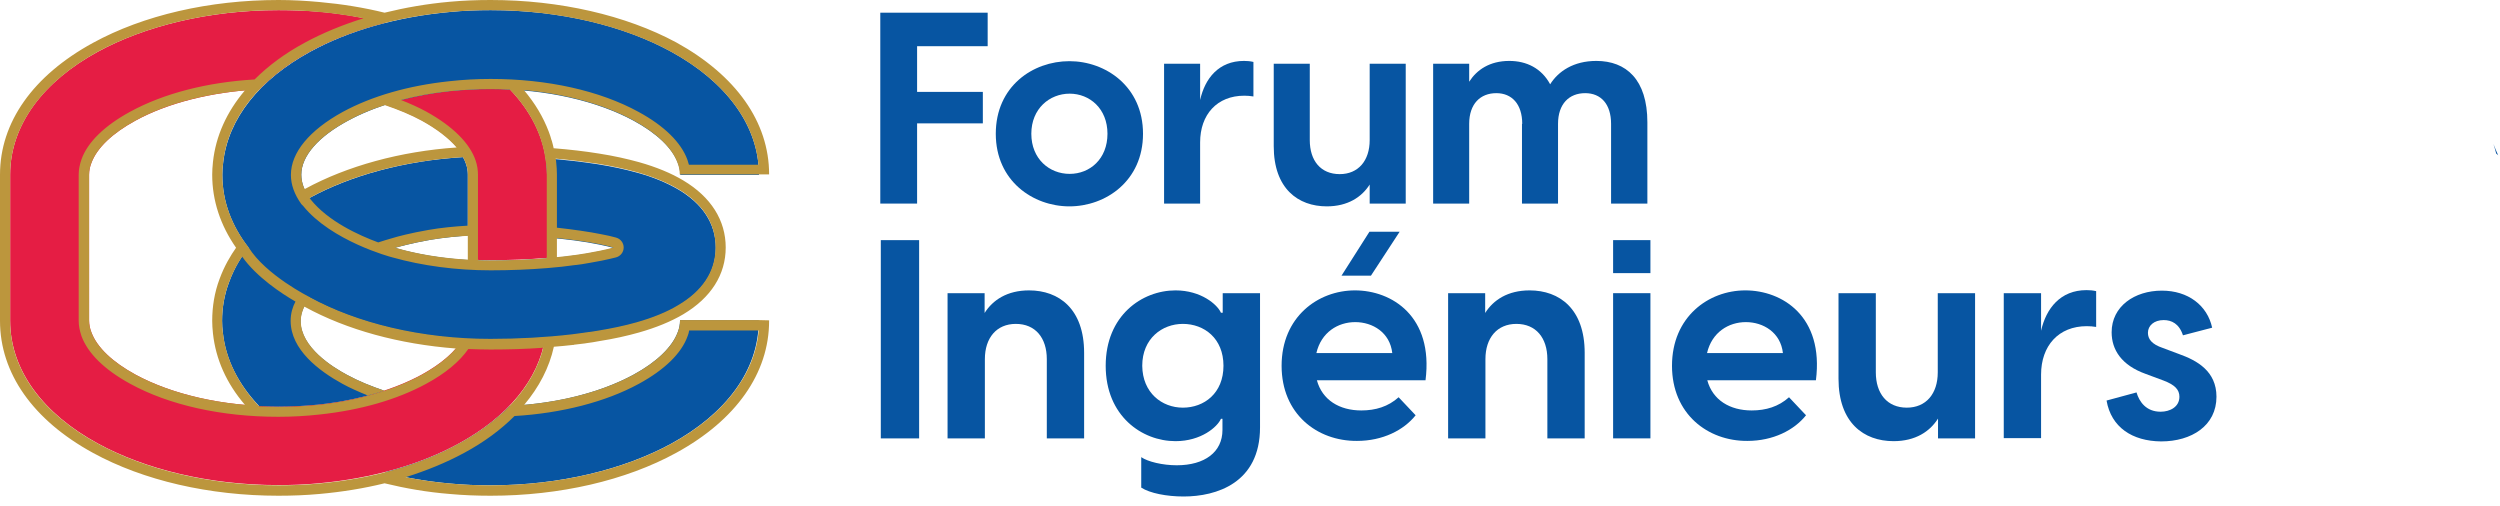
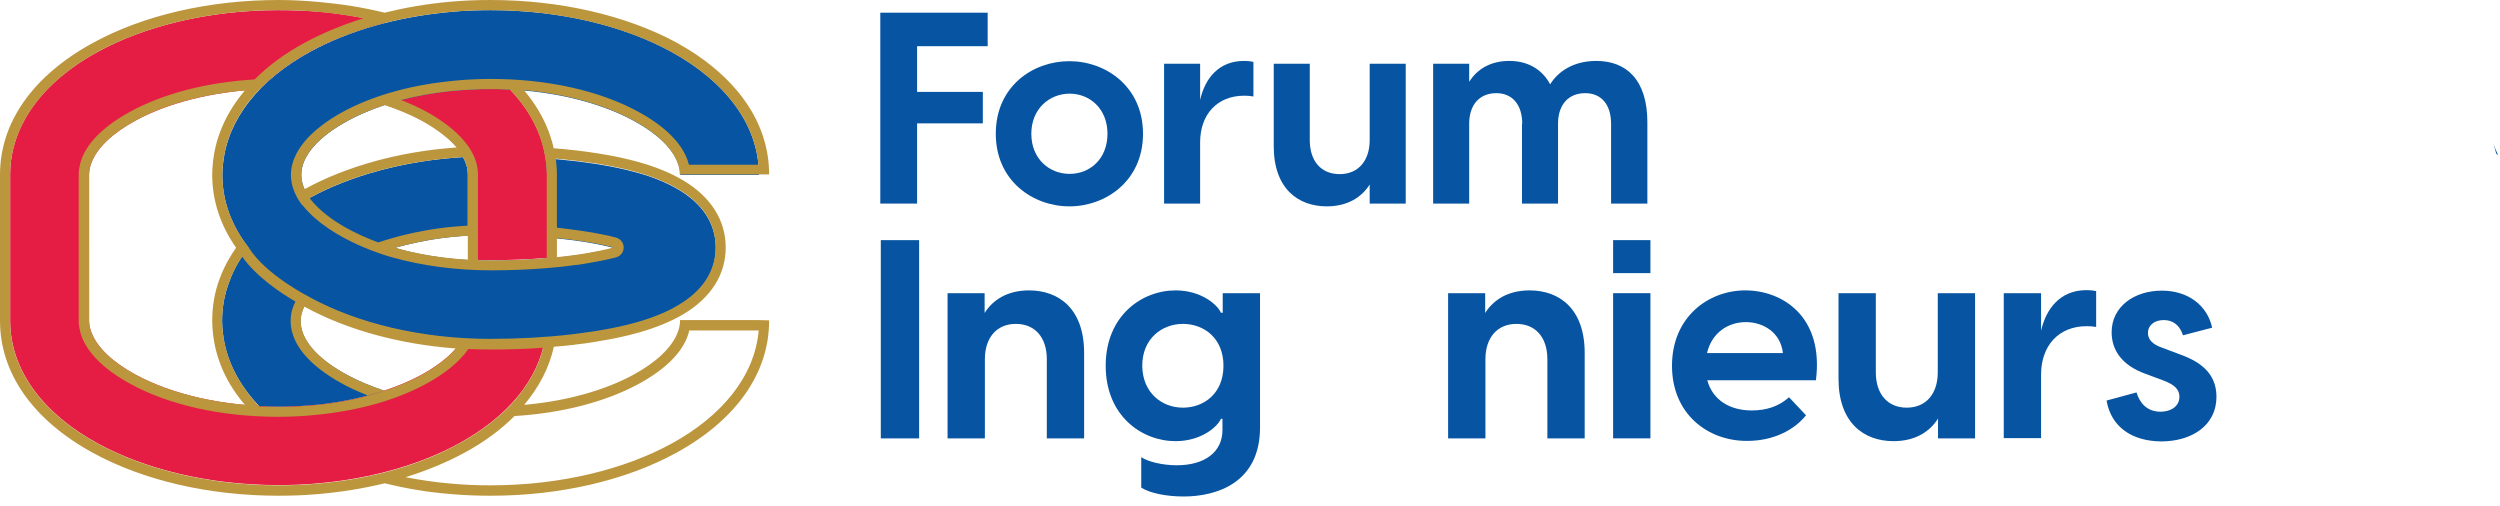
<svg xmlns="http://www.w3.org/2000/svg" version="1.1" id="Layer_1" x="0px" y="0px" viewBox="0 0 984.9 199.3" style="enable-background:new 0 0 984.9 199.3;" xml:space="preserve">
  <style type="text/css">
	.st0{fill:#0A54A2;}
	.st1{fill:#E51D44;}
	.st2{fill:#0755A2;}
	.st3{fill:#BC963D;}
	.st4{fill:none;}
	.st5{enable-background:new    ;}
</style>
  <path class="st0" d="M982.3,56.7c0.4,1.3,0.8,2.5,1.1,3.8c0.2,0.1,0.3,0.3,0.5,0.4c0.1,0.1,0.2,0.2,0.3,0.3  C983.5,59.7,982.9,58.2,982.3,56.7z" />
  <g id="Rouge">
    <path class="st1" d="M184.4,98.8v3.4c2.9,0.2,5.9,0.3,8.9,0.3c7.5,0,15.1-0.3,22.2-0.9V68.8c0-1.6-0.1-3.1-0.3-4.6   c-1.1-10.7-6.2-20.5-14.3-29c-2.5-0.1-5-0.2-7.6-0.2c-5.4,0-10.7,0.3-15.8,0.8c-9.4,1-18.1,2.9-25.9,5.4c5.3,1.8,10.2,3.8,14.6,6.2   c9.2,5,15.5,11,17.6,17c0.5,1.4,0.7,2.8,0.7,4.2C184.4,68.8,184.4,98.8,184.4,98.8z" />
    <path class="st1" d="M193.3,133.6c-3.7,0-7.3-0.1-10.9-0.3c-2.8,5.1-8.5,10-16.3,14.3c-10.7,5.8-24.7,10-40.5,11.7   c-5.1,0.5-10.4,0.8-15.8,0.8c-22.3,0-42.2-4.8-56.4-12.5c-9-4.9-15.2-10.7-17.4-16.7c-0.6-1.5-0.9-3.1-0.9-4.6V68.8   c0-1.5,0.3-3.1,0.9-4.6c2.2-6,8.4-11.8,17.4-16.7c12.5-6.8,29.6-11.3,48.8-12.3c5.4-5.6,12.1-10.6,19.9-14.9   c8.5-4.7,18.5-8.5,29.4-11.3c-8.2-2.1-16.9-3.6-25.9-4.4C120.4,4.2,115.1,4,109.7,4C82.2,4,57,10.3,38.5,20.4   C17.2,32,4,49.1,4,68.8V69v57.3c0,19.7,13.2,36.8,34.5,48.4c18.5,10.1,43.7,16.4,71.2,16.4c5.4,0,10.7-0.2,15.8-0.7   c21.2-1.9,40.4-7.5,55.3-15.7c19-10.4,31.5-25,34-41.9C207.8,133.4,200.5,133.6,193.3,133.6L193.3,133.6z" />
  </g>
  <g id="Bleu">
-     <path id="Bleu-2" class="st2" d="M267.9,126.1v0.2c0,1.5-0.3,3.1-0.9,4.6c-2.2,5.9-8.4,11.8-17.4,16.7   c-12.5,6.8-29.6,11.4-48.8,12.3c-5.4,5.6-12.1,10.6-19.9,14.9c-8.5,4.7-18.5,8.5-29.4,11.3c8.2,2.1,16.9,3.6,25.9,4.4   c5.2,0.5,10.5,0.7,15.8,0.7c27.5,0,52.7-6.3,71.2-16.4c21.4-11.7,34.5-28.7,34.5-48.4v-0.2L267.9,126.1L267.9,126.1z" />
    <path id="Bleu-3" class="st2" d="M155.7,97.6c1.1-0.3,6.4-1.8,13.7-3.1c6-1,11.1-1.4,14.9-1.7v-24c0-1.4-0.2-2.8-0.7-4.2   c-0.3-0.9-0.7-1.8-1.2-2.7c-23.2,1.4-44.3,7.3-60.3,16c-4.4,2.4-9.5,5.7-14.8,10.3c-3.8,3.2-6.8,6.5-9.4,9.4   c-2.4,2.9-5.5,7.5-7.7,13.7c-1.8,4.8-2.7,9.9-2.7,15.1c0,1.6,0.1,3.1,0.3,4.6c1.1,10.7,6.2,20.5,14.3,29c2.5,0.1,5,0.2,7.5,0.2   c5.4,0,10.7-0.3,15.8-0.8c9.4-1,18.1-2.9,25.9-5.5c-5.3-1.8-10.2-3.8-14.6-6.2c-5.8-3.1-18.3-10.9-18.3-21.2c0-3.7,1.7-6.4,3.3-9.2   C129.4,105.1,143.6,101.1,155.7,97.6L155.7,97.6z" />
    <path id="Bleu-4" class="st2" d="M267.3,74.7c-4.6-2.7-10.1-5-16.4-6.7c-4.7-1.3-9.8-2.4-15.4-3.3c-6.5-1-13.3-1.8-20.5-2.3   c0.1,0.7,0.1,1.3,0.2,1.9c0.2,1.5,0.3,3,0.3,4.6v24.7c7.6,0.6,14.6,1.5,20.8,2.8c1.9,0.4,3.8,0.8,5.5,1.3c-1.7,0.5-3.6,0.9-5.5,1.3   c-1.5,0.3-3.1,0.6-4.8,0.9c-0.2,0-0.4,0.1-0.6,0.1c-1.5,0.2-2.9,0.5-4.5,0.7c-0.1,0-0.1,0-0.2,0c-3.4,0.5-7,0.8-10.7,1.1l0,0   c-7.1,0.6-14.6,0.9-22.2,0.9c-13.7,0-26.5-1.8-37.6-5c0,0-22.8-6-33.2-19.1L122,78c-2.2-3-3.3-6.1-3.3-9.2c0-7.5,7-15.1,18.3-21.2   c10.7-5.8,24.7-10,40.5-11.7c5.1-0.5,10.4-0.8,15.8-0.8c22.3,0,42.2,4.8,56.4,12.5c9,4.9,15.2,10.7,17.4,16.7   c0.6,1.5,0.9,3.1,0.9,4.6h31c0-19.7-13.2-36.8-34.5-48.5C245.9,10.2,220.8,4,193.3,4c-5.4,0-10.7,0.2-15.8,0.7   c-21.2,1.9-40.4,7.5-55.3,15.7c-19.7,10.8-32.4,26.1-34.3,43.9c-0.2,1.5-0.3,3-0.3,4.6c0,10.5,3.7,20.2,10.4,28.8   c6.8,11,24,19.6,24,19.6l0.1,0.1c18.5,10.1,43.7,16.4,71.2,16.4c10.9,0,21.9-0.6,32.2-1.8l0,0c1.5-0.2,3.1-0.4,4.5-0.6   c0.2,0,0.4-0.1,0.6-0.1c1.7-0.2,3.3-0.5,4.9-0.7c5.5-0.9,10.7-2,15.3-3.3c6.3-1.8,11.9-4,16.5-6.8c9.2-5.5,14.7-13,14.7-22.8   S276.6,80.2,267.3,74.7L267.3,74.7z" />
  </g>
  <path class="st3" d="M299,126.1L299,126.1h-31.1v0.2c0,1.5-0.3,3.1-0.9,4.6c-2.2,5.9-8.4,11.8-17.4,16.7  c-11.2,6.1-26.2,10.4-43.1,11.9c5.9-7,9.9-14.7,11.7-22.9c2.5-0.2,5-0.4,7.4-0.7h0.4l0.2-0.1c1.4-0.2,2.8-0.3,4.2-0.5l0.6-0.1  c1.7-0.2,3.4-0.5,5-0.8c5.8-0.9,11.1-2.1,15.7-3.4c6.7-1.9,12.6-4.3,17.5-7.2c10.9-6.5,16.7-15.6,16.7-26.3s-5.8-19.9-16.7-26.4  c-4.8-2.9-10.7-5.3-17.4-7.2c-4.7-1.3-10-2.5-15.8-3.4c-5.5-0.9-11.6-1.6-17.9-2.1v-0.1c-0.2-0.9-0.4-1.8-0.7-2.8  c0-0.1,0-0.1-0.1-0.2c-0.3-1.2-0.7-2.3-1.1-3.4l0,0c-2.2-5.8-5.4-11.2-9.8-16.4c16.9,1.5,31.8,5.8,43.1,11.9  c9,4.9,15.2,10.7,17.4,16.7c0.6,1.5,0.9,3.1,0.9,4.6H295h8c0-20.6-13-39-36.6-52C246.5,6,220.5,0,193.3,0c-5.4,0-10.8,0.2-16.2,0.7  C168.2,1.5,159.6,3,151.5,5c-8.1-2-16.7-3.4-25.6-4.2C120.5,0.3,115.1,0,109.7,0C82.5,0,56.5,6,36.6,16.9C13,29.8,0,48.2,0,68.8  v57.6c0,20.6,13,39.1,36.6,52c19.9,10.9,45.9,16.9,73.1,16.9c5.3,0,10.8-0.2,16.2-0.7c8.9-0.8,17.5-2.2,25.6-4.2  c8.2,2,16.8,3.5,25.6,4.2c5.4,0.5,10.8,0.7,16.2,0.7c27.2,0,53.2-6,73.1-16.9c23.6-12.9,36.6-31.4,36.6-52v-0.2L299,126.1L299,126.1  z M212.6,53.6c0.3,0.8,0.6,1.6,0.8,2.4c0,0,0,0,0,0.1c0.3,0.8,0.5,1.7,0.7,2.6c0,0.1,0.1,0.2,0.1,0.3c0.2,0.7,0.3,1.4,0.4,2.1  c0,0.2,0.1,0.4,0.1,0.6c0.1,0.8,0.3,1.7,0.4,2.5c0.2,1.5,0.3,3,0.3,4.6v32.9c-7.1,0.6-14.6,0.9-22.2,0.9c-1.7,0-3.3,0-4.9-0.1V68.8  c0-1.8-0.3-3.7-0.9-5.5c-2.3-6.9-9.1-13.6-19.4-19.3c-3.1-1.7-6.5-3.2-10-4.6c6.1-1.6,12.6-2.8,19.5-3.5c5.1-0.5,10.4-0.8,15.8-0.8  c2.6,0,5.1,0.1,7.6,0.2C206.2,40.8,210.2,47,212.6,53.6L212.6,53.6z M219.4,93.8c6.1,0.6,11.8,1.4,16.8,2.4c1.9,0.4,3.8,0.8,5.5,1.3  c-1.7,0.5-3.6,0.9-5.5,1.3c-1.5,0.3-3.1,0.6-4.8,0.9c-0.2,0-0.4,0.1-0.6,0.1c-1.5,0.2-2.9,0.5-4.5,0.7c-0.1,0-0.1,0-0.2,0  c-2.2,0.3-4.4,0.6-6.7,0.8V93.8L219.4,93.8z M184.3,88.9c-5.2,0.3-10.5,0.8-15.6,1.7c-6.9,1.2-12.2,2.6-14.1,3.2  c-1.8,0.5-3.7,1.1-5.6,1.7c-7.6-2.8-19.7-8.3-26.6-16.9L122,78l0.1-0.1c16-8.8,37.1-14.6,60.3-16l0,0c0.5,0.9,0.9,1.8,1.2,2.7  c0.5,1.4,0.7,2.8,0.7,4.2v20.7L184.3,88.9L184.3,88.9z M184.3,92.9v9.4c-10.3-0.6-20-2.2-28.6-4.7c1.1-0.3,6.4-1.8,13.7-3.1  C175.4,93.5,180.5,93.1,184.3,92.9L184.3,92.9z M120.2,74.4c-0.1,0-0.1,0.1-0.2,0.1c-0.9-1.9-1.3-3.8-1.3-5.7  c0-7.5,7-15.1,18.3-21.2c4.3-2.4,9.2-4.5,14.6-6.2c5.3,1.8,10.2,3.8,14.6,6.2c5.8,3.2,10.5,6.8,13.7,10.5  C157.8,59.6,136.7,65.4,120.2,74.4L120.2,74.4z M177.4,4.7c5.2-0.5,10.5-0.7,15.8-0.7c27.5,0,52.7,6.3,71.2,16.4  c19.9,10.9,32.7,26.4,34.4,44.5h-27.4c-0.2-0.7-0.4-1.3-0.6-2c-2.5-6.8-9.1-13.3-19.2-18.8c-15.3-8.4-36-13-58.3-13  c-5.5,0-10.9,0.3-16.3,0.9c-16.1,1.7-30.6,5.9-42,12.1c-13.1,7.2-20.4,16-20.4,24.8c0,3.9,1.4,7.7,4.1,11.5c0.1,0.1,0.2,0.2,0.3,0.3  l0.4,0.4c11.1,13.8,34.3,20.1,35.2,20.3c11.7,3.3,25.1,5.1,38.7,5.1c7.7,0,15.3-0.3,22.5-0.9c3.8-0.3,7.4-0.7,10.9-1.2h0.2  c1.6-0.2,3.1-0.4,4.6-0.7l0.6-0.1c1.7-0.3,3.4-0.6,4.9-0.9c2.1-0.4,4-0.9,5.7-1.3c1.8-0.5,3-2.1,3-3.9s-1.2-3.4-3-3.9  c-1.7-0.5-3.6-0.9-5.7-1.3c-4.9-1-11.3-1.9-17.6-2.6v-21c0-1.5-0.1-3.1-0.3-5c0-0.4-0.1-0.8-0.2-1.2c5.8,0.5,11.2,1.2,16.5,2  c5.6,0.9,10.7,2,15.4,3.3c6.3,1.8,11.8,4,16.4,6.7c9.3,5.5,14.7,13.1,14.7,22.9s-5.5,17.4-14.7,22.8c-4.6,2.8-10.2,5-16.5,6.8  c-4.6,1.3-9.8,2.4-15.3,3.3c-1.6,0.3-3.3,0.5-4.9,0.7c-0.2,0-0.4,0.1-0.6,0.1c-1.5,0.2-3,0.4-4.5,0.6l0,0  c-10.2,1.2-21.3,1.8-32.2,1.8c-27.5,0-52.7-6.3-71.2-16.4l-0.1-0.1c0,0-17.2-8.6-24-19.6C91.3,89,87.6,79.3,87.6,68.8  c0-1.6,0.1-3.1,0.3-4.6c1.9-17.8,14.6-33.1,34.3-43.9C137,12.2,156.2,6.6,177.4,4.7L177.4,4.7z M87.8,131c-0.2-1.5-0.3-3-0.3-4.6  c0-5.2,0.9-10.3,2.7-15.1c1.5-4.1,3.4-7.6,5.2-10.2c5.6,8,15.6,14.6,21,17.7c-1.1,2.1-1.9,4.6-1.9,7.6c0,11.3,11.1,19.7,20.4,24.8  c2.9,1.6,6.3,3.1,10,4.6c2.2-0.6,4.4-1.2,6.5-1.9c-5.3-1.8-10.2-3.8-14.6-6.2c-5.8-3.1-18.3-10.9-18.3-21.2c0-2.2,0.6-4,1.4-5.7  c0,0,0.1,0,0.1,0.1h0.1c16.6,9.1,37.3,14.7,59.5,16.4c-3.2,3.7-7.8,7.3-13.7,10.5c-10.7,5.8-24.7,10-40.5,11.7  c-5.1,0.5-10.4,0.8-15.8,0.8c-2.6,0-5.1-0.1-7.5-0.2l0,0C94,151.5,89,141.7,87.8,131L87.8,131z M93,97.6c-2.1,3-4.6,7.1-6.5,12.3  c-2,5.3-2.9,10.9-2.9,16.5c0,1.5,0.1,3.1,0.3,5c1.1,10.1,5.3,19.6,12.6,28.1c-16.9-1.5-31.8-5.8-43.1-11.9  c-9-4.9-15.2-10.7-17.4-16.7c-0.6-1.5-0.9-3.1-0.9-4.6V68.8c0-1.5,0.3-3.1,0.9-4.6c2.2-6,8.4-11.8,17.4-16.7  c11.2-6.2,26.2-10.4,43.1-11.9c-7.2,8.5-11.5,18-12.6,28.2c-0.2,1.9-0.3,3.5-0.3,5C83.6,79,86.8,88.7,93,97.6L93,97.6z M125.6,190.5  c-5.2,0.5-10.5,0.7-15.8,0.7c-27.5,0-52.7-6.3-71.2-16.4C17.2,163.2,4,146.1,4,126.4V69.1v-0.2c0-19.7,13.2-36.8,34.5-48.5  C57.1,10.3,82.2,4,109.7,4c5.4,0,10.7,0.2,15.8,0.7c6.1,0.5,12,1.4,17.7,2.5c-8.3,2.6-16.1,5.8-23.1,9.6  c-7.8,4.2-14.4,9.1-19.8,14.5c-18.7,1.1-35.8,5.5-49,12.7c-10.1,5.5-16.8,12-19.2,18.8c-0.7,2-1.1,4-1.1,6v57.6c0,1.9,0.4,3.9,1.1,6  c2.5,6.8,9.1,13.3,19.2,18.8c15.3,8.4,36,13,58.3,13c5.5,0,10.9-0.3,16.3-0.9c16.1-1.7,30.6-5.9,42-12.1c7.6-4.1,13.2-8.8,16.6-13.7  c2.9,0.1,5.8,0.2,8.7,0.2c7,0,14-0.2,20.8-0.7c-2.1,8.4-6.7,16.1-13.3,23l0,0c-1.4,1.5-2.9,2.9-4.5,4.2l0,0  c-4.5,3.9-9.7,7.5-15.5,10.6C166,183,146.8,188.6,125.6,190.5L125.6,190.5z M264.5,174.8c-18.5,10.1-43.7,16.4-71.2,16.4  c-5.4,0-10.7-0.2-15.8-0.7c-6.1-0.5-12-1.4-17.7-2.5c8.3-2.6,16.1-5.8,23.1-9.6c7.8-4.2,14.4-9.1,19.8-14.5c18.6-1.1,36-5.6,49-12.7  c10.1-5.5,16.8-12,19.2-18.8c0.3-0.7,0.5-1.5,0.6-2.2h27.4C297.3,148.3,284.4,163.9,264.5,174.8L264.5,174.8z" />
  <rect x="341.4" y="-1.1" class="st4" width="515" height="81" />
  <g class="st5">
    <path class="st2" d="M346.8,5h42.3v13.2h-27.8v18h25.9v12.4h-25.9v31.6h-14.5V5z" />
    <path class="st2" d="M392.3,52.7c0-18.7,14.6-28.6,29-28.6c14.3,0,29,10,29,28.6s-14.7,28.6-29,28.6   C407,81.3,392.3,71.3,392.3,52.7z M421.4,68.5c8,0,14.9-5.9,14.9-15.8s-7-15.8-14.9-15.8s-15.1,5.9-15.1,15.8   S413.4,68.5,421.4,68.5z" />
    <path class="st2" d="M458.6,25.1h14.2v14.3c1.9-8.5,7.3-15.4,17.3-15.4c1.3,0,2.4,0.1,3.7,0.4V38c-1.3-0.2-2.3-0.3-3.6-0.3   c-10.7,0-17.4,7.4-17.4,18.4v24.1h-14.2V25.1z" />
    <path class="st2" d="M553.8,80.2h-14.2v-7.5c-3.1,4.9-8.6,8.6-16.9,8.6c-11.3,0-20.9-7-20.9-23.7V25.1H516v30.1   c0,8.1,4.3,13.4,11.8,13.4c7.3,0,11.8-5.3,11.8-13.4V25.1h14.2V80.2z" />
    <path class="st2" d="M599.7,48.8c0-7.8-4.1-12.1-10.2-12.1c-6.3,0-10.7,4.2-10.7,12.1v31.4h-14.2V25.1h14.2v7.1   c3-4.7,8.1-8.2,15.8-8.2c6.8,0,12.7,2.9,16.1,9.2c3.2-5.1,9.2-9.2,18.2-9.2c11.7,0,20.1,7.3,20.1,24.2v32h-14.3V48.8   c0-7.8-4-12.1-10.2-12.1c-6.3,0-10.7,4.2-10.7,12.1v31.4h-14.2V48.8z" />
  </g>
  <g class="st5">
    <path class="st2" d="M347,94.6h15.1v78.1H347V94.6z" />
    <path class="st2" d="M373.2,115.5h14.7v7.8c3.2-5.1,8.9-8.9,17.5-8.9c11.8,0,21.7,7.3,21.7,24.6v33.7h-14.7v-31.2   c0-8.4-4.5-13.9-12.2-13.9c-7.6,0-12.2,5.5-12.2,13.9v31.2h-14.7V115.5z" />
    <path class="st2" d="M449.6,192.1v-12c2.6,1.8,8.4,3.2,14,3.2c11,0,18-5.2,18-13.9V165H481c-1.4,3.2-7.8,8.8-17.9,8.8   c-13.2,0-27.5-9.9-27.5-29.7c0-19.8,14.3-29.7,27.5-29.7c10.1,0,16.5,5.6,17.9,8.8h0.7v-7.7h14.7v52.9c0,21.9-17.2,27.2-30.1,27.2   C459.6,195.6,453,194.3,449.6,192.1z M466,160.6c8.4,0,16-5.7,16-16.5c0-10.8-7.6-16.5-16-16.5c-8.2,0-16,5.8-16,16.5   C450.1,154.8,457.8,160.6,466,160.6z" />
-     <path class="st2" d="M504.9,144.1c0-19.2,14.3-29.7,28.9-29.7c14.5,0,31,10.2,27.8,35.4h-42.8c2.1,7.8,8.9,11.9,17.5,11.9   c5.6,0,10.6-1.5,14.7-5.2l6.7,7.1c-4.7,5.9-13,10.1-23.1,10.1C518.9,173.8,504.9,163.1,504.9,144.1z M548.5,139.1   c-0.9-8.1-7.7-12.2-14.6-12.2c-6.8,0-13.4,4-15.3,12.2H548.5z M539.5,91.3h11.9l-11.3,17.3h-11.6L539.5,91.3z" />
-     <path class="st2" d="M570.4,115.5h14.7v7.8c3.2-5.1,8.9-8.9,17.5-8.9c11.8,0,21.7,7.3,21.7,24.6v33.7h-14.7v-31.2   c0-8.4-4.5-13.9-12.2-13.9c-7.6,0-12.2,5.5-12.2,13.9v31.2h-14.7V115.5z" />
+     <path class="st2" d="M570.4,115.5h14.7v7.8c3.2-5.1,8.9-8.9,17.5-8.9c11.8,0,21.7,7.3,21.7,24.6v33.7h-14.7v-31.2   c0-8.4-4.5-13.9-12.2-13.9c-7.6,0-12.2,5.5-12.2,13.9v31.2h-14.7V115.5" />
    <path class="st2" d="M635.5,94.6h14.7v13h-14.7V94.6z M635.5,115.5h14.7v57.2h-14.7V115.5z" />
    <path class="st2" d="M658.7,144.1c0-19.2,14.3-29.7,28.9-29.7c14.5,0,31,10.2,27.8,35.4h-42.8c2.1,7.8,8.9,11.9,17.5,11.9   c5.6,0,10.6-1.5,14.7-5.2l6.7,7.1c-4.7,5.9-13,10.1-23.1,10.1C672.8,173.8,658.7,163.1,658.7,144.1z M702.4,139.1   c-0.9-8.1-7.7-12.2-14.6-12.2c-6.8,0-13.4,4-15.3,12.2H702.4z" />
    <path class="st2" d="M778.2,172.7h-14.7v-7.8c-3.2,5.1-8.9,8.9-17.5,8.9c-11.8,0-21.7-7.3-21.7-24.6v-33.7H739v31.2   c0,8.4,4.5,13.9,12.2,13.9c7.6,0,12.2-5.5,12.2-13.9v-31.2h14.7V172.7z" />
    <path class="st2" d="M789.4,115.5h14.7v14.8c2-8.8,7.6-16,17.9-16c1.3,0,2.5,0.1,3.8,0.4v14.1c-1.3-0.2-2.4-0.3-3.7-0.3   c-11.1,0-18,7.7-18,19.1v25h-14.7V115.5z" />
    <path class="st2" d="M829.9,157.8l11.8-3.2c1.1,3.7,3.8,7.6,9.5,7.6c3.7,0,7.4-1.9,7.4-5.9c0-2.8-1.8-4.7-6.3-6.4l-7-2.6   c-9.5-3.4-13.4-9.5-13.4-16.4c0-10.2,9-16.4,19.8-16.4c10.3,0,17.9,5.8,19.8,14.6l-11.5,3c-1.5-4.6-4.5-6-7.6-6   c-3.8,0-6.2,2.2-6.2,5c0,2.4,1.4,4.5,5.9,6l6.4,2.4c7,2.5,14.7,6.7,14.7,16.8c0,11.4-9.8,17.6-21.8,17.6   C840,173.8,831.7,168.3,829.9,157.8z" />
  </g>
</svg>